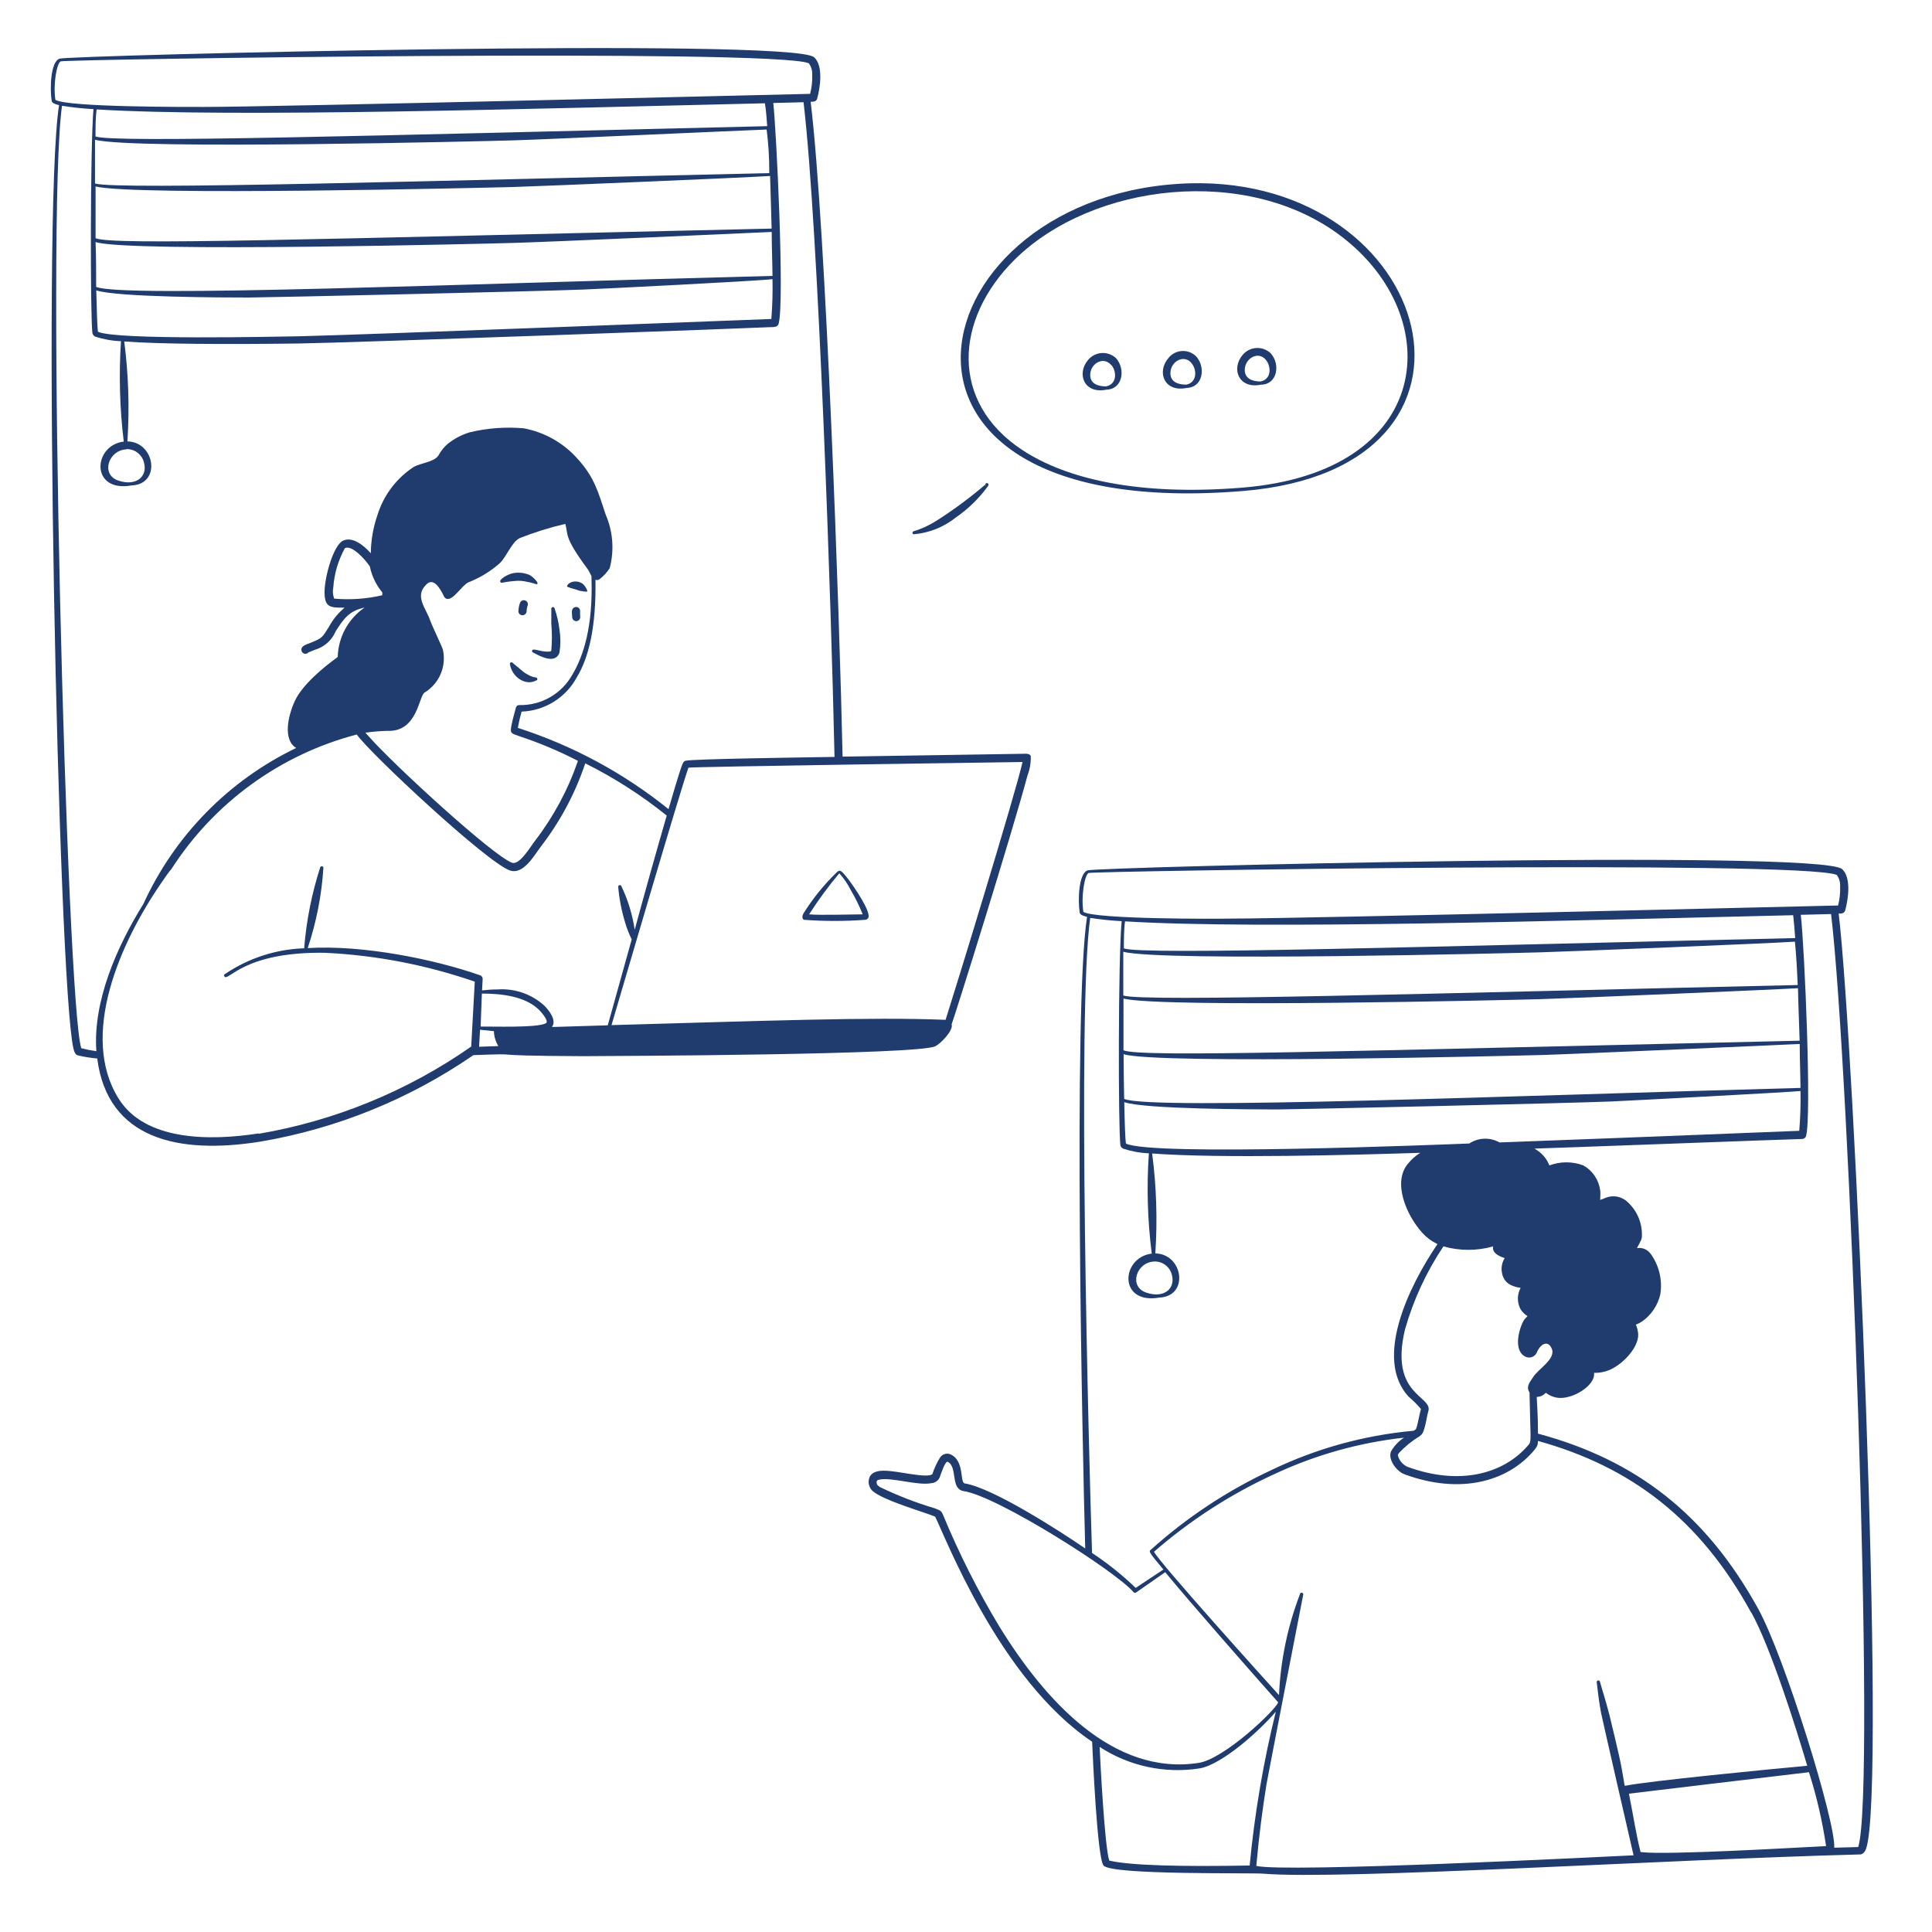
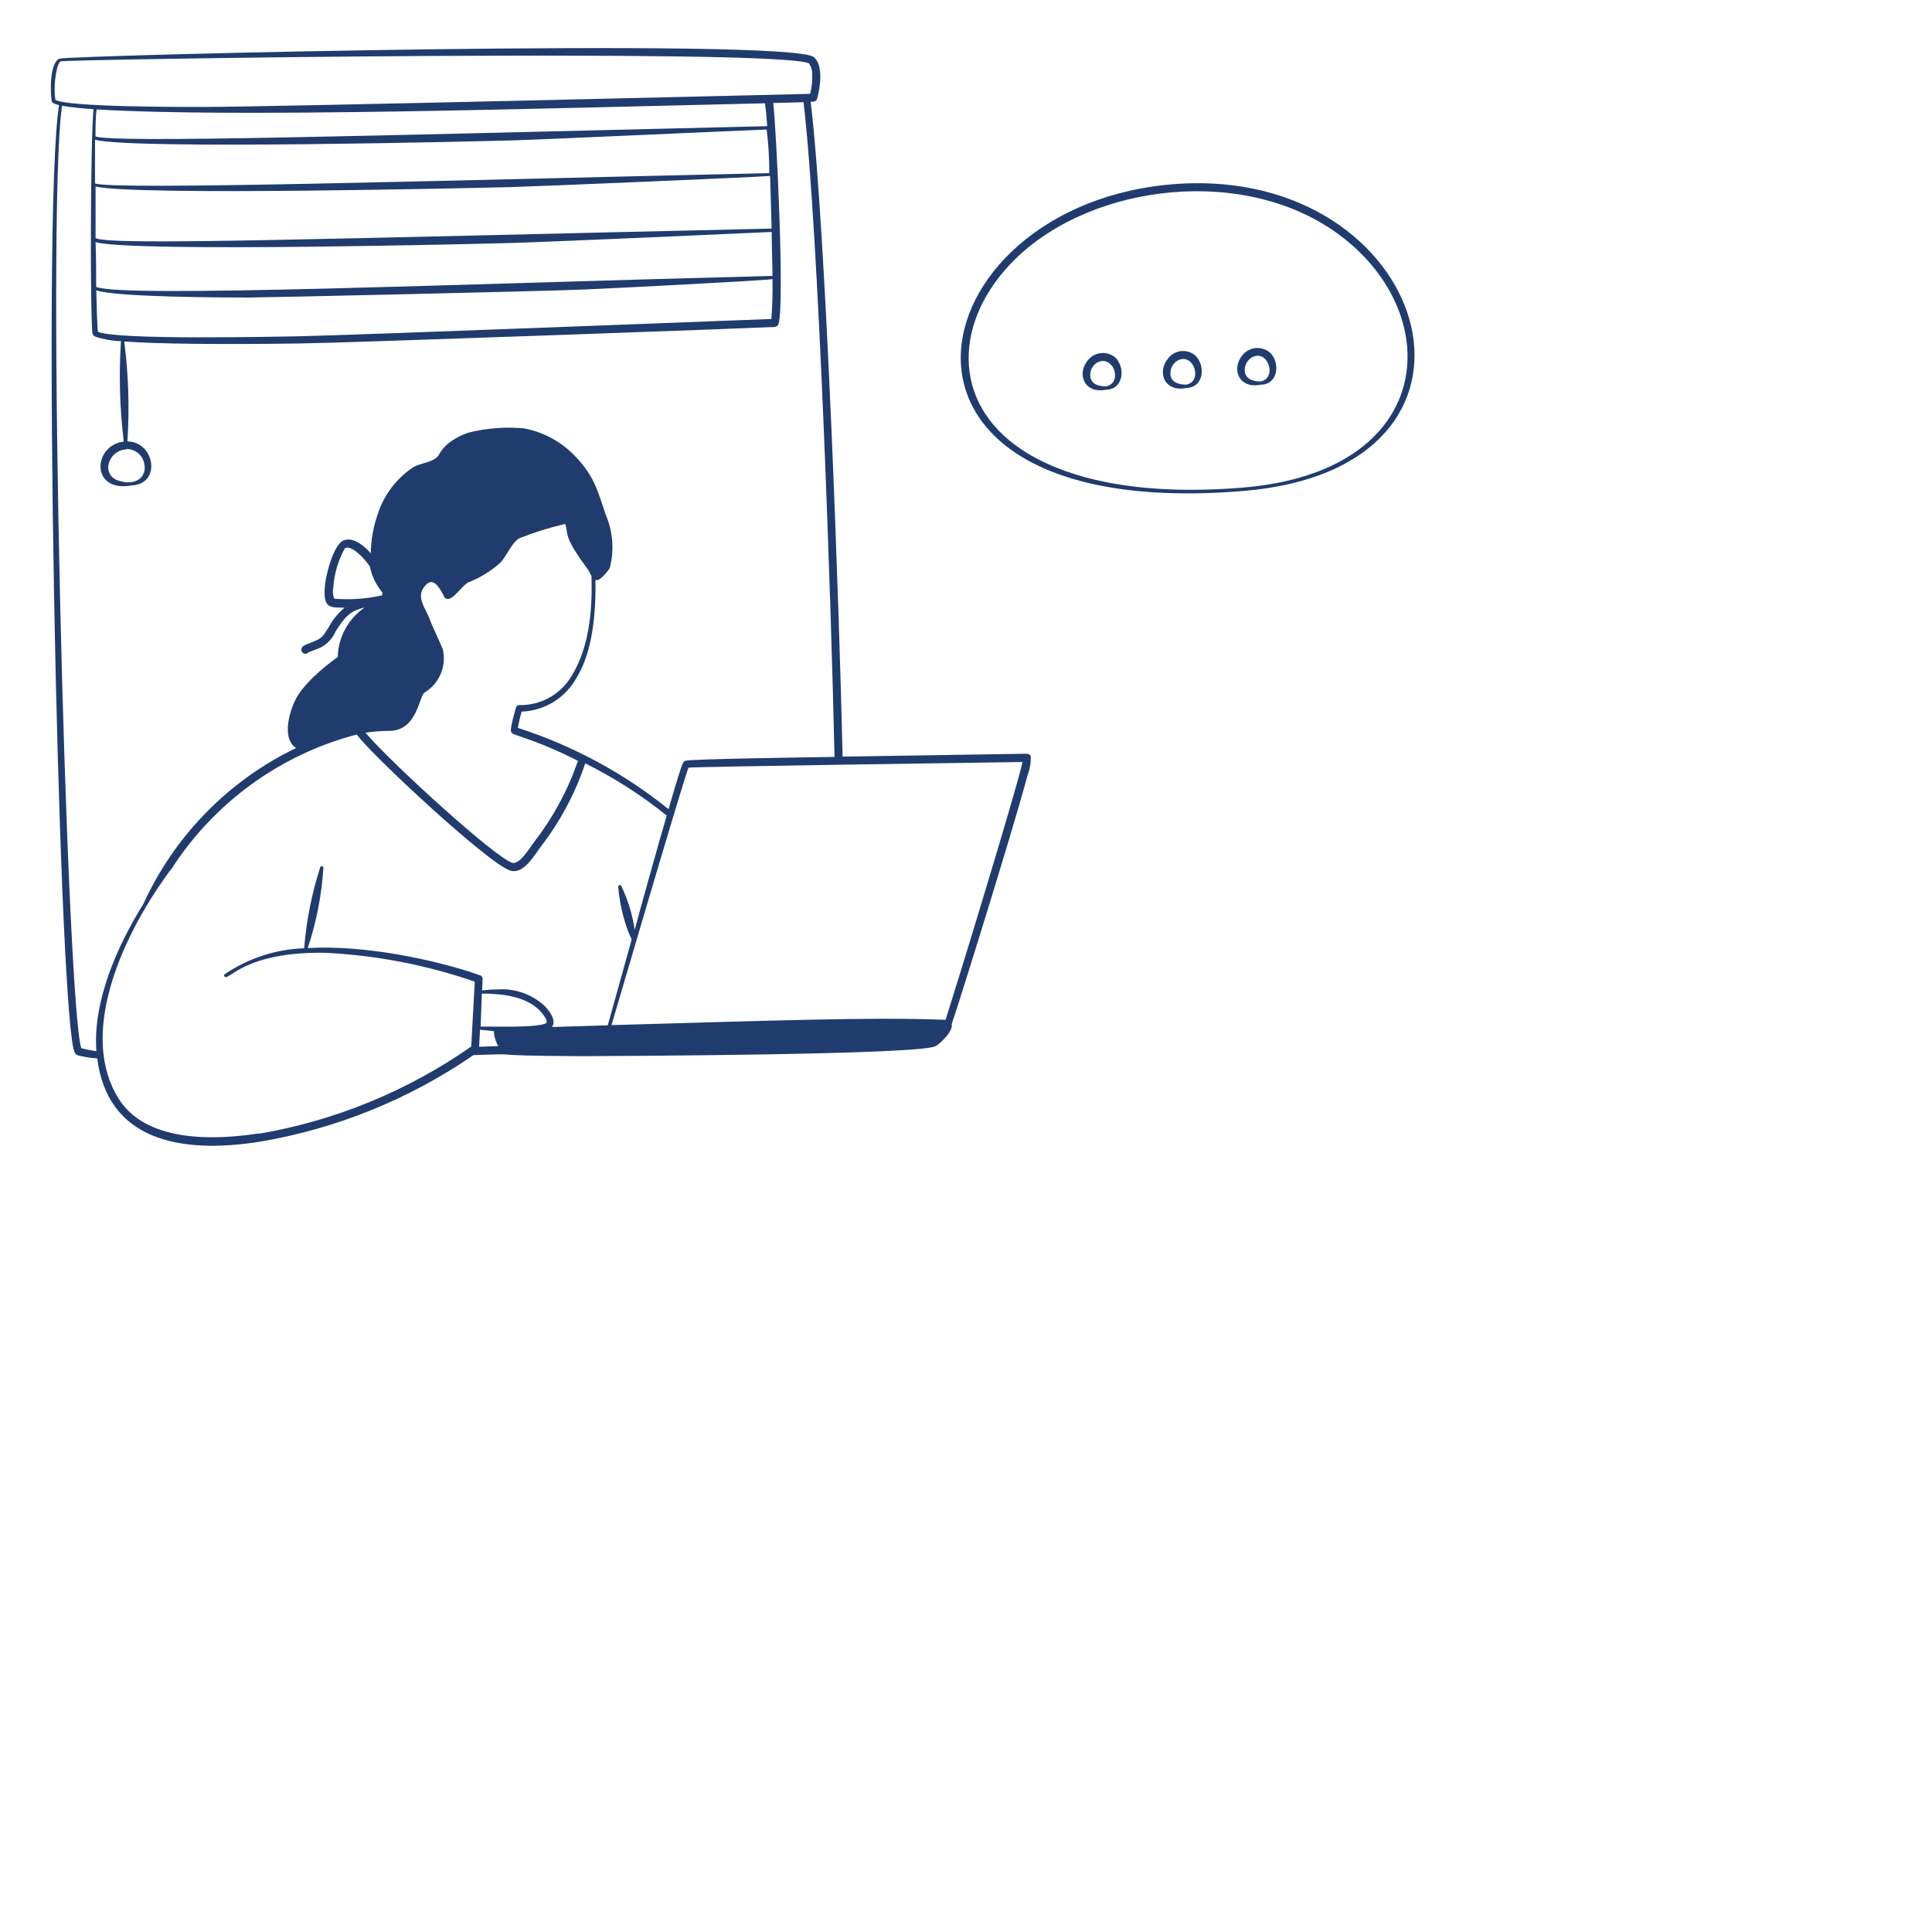
<svg xmlns="http://www.w3.org/2000/svg" width="154" height="154" viewBox="0 0 154 154" fill="none">
  <path d="M88.197 31.06C89.5 31.022 89.73 29.427 88.963 28.553C88.81 28.409 88.629 28.298 88.431 28.227C88.233 28.155 88.023 28.126 87.813 28.14C87.603 28.153 87.398 28.21 87.211 28.306C87.024 28.402 86.858 28.536 86.725 28.699C85.798 29.795 86.411 31.428 88.197 31.06ZM88.596 29.098C89.04 29.665 89.017 30.631 88.166 30.799C87.484 30.799 86.902 30.569 86.902 29.887C86.909 28.937 88.005 28.362 88.596 29.128V29.098ZM94.59 30.922C95.893 30.884 96.123 29.289 95.356 28.416C95.207 28.265 95.026 28.148 94.828 28.072C94.629 27.997 94.416 27.965 94.204 27.979C93.992 27.993 93.785 28.052 93.598 28.152C93.411 28.253 93.247 28.392 93.118 28.561C92.198 29.65 92.796 31.29 94.59 30.922ZM94.989 28.96C95.433 29.527 95.402 30.493 94.559 30.661C93.877 30.661 93.294 30.431 93.294 29.749C93.294 28.799 94.398 28.201 94.989 28.96Z" fill="#203C6E" />
  <path d="M99.066 39.139C121.012 37.346 114.305 14.127 94.889 14.61C73.073 15.216 66.519 41.807 99.066 39.139ZM80.877 20.697C87.085 14.564 99.465 13.123 106.939 18.857C115.317 25.25 114.382 37.622 99.013 38.871C90.665 39.546 84.947 38.158 81.459 35.851C75.718 32.049 76.063 25.472 80.877 20.697Z" fill="#203C6E" />
  <path d="M100.515 30.661C101.818 30.661 102.086 29.029 101.282 28.155C101.128 28.01 100.947 27.899 100.749 27.828C100.551 27.757 100.341 27.727 100.131 27.741C99.921 27.754 99.716 27.811 99.529 27.907C99.342 28.004 99.177 28.137 99.043 28.3C98.116 29.404 98.744 31.029 100.515 30.661ZM100.914 28.699C101.358 29.266 101.328 30.232 100.484 30.408C99.81 30.408 99.22 30.171 99.22 29.488C99.227 28.546 100.323 27.94 100.914 28.699ZM74.568 83.391C75.02 83.153 76.009 82.126 75.856 81.643C76.147 80.877 80.662 66.458 81.904 61.805C82.091 61.317 82.18 60.796 82.164 60.272C82.08 60.104 81.942 60.088 81.773 60.081L67.163 60.311C66.926 49.28 65.845 18.297 64.618 8.11C64.833 8.11 65.071 8.11 65.14 7.849C65.4 6.899 65.623 5.205 64.887 4.561C63.093 2.99 5.481 4.408 4.745 4.676C4.009 4.944 3.978 7.098 4.116 8.018C4.116 8.24 4.492 8.325 4.706 8.378C3.327 17.186 4.637 78.286 5.849 83.559C5.91 83.82 5.994 84.073 6.217 84.127C6.721 84.247 7.233 84.329 7.75 84.372C8.577 90.819 14.234 92.037 20.735 91.002C26.837 89.969 32.639 87.615 37.736 84.104C42.542 83.935 37.506 84.15 46.467 84.188C49.158 84.173 73.28 84.088 74.568 83.391ZM38.411 79.198C39.944 79.198 41.891 79.397 43.01 80.539C43.225 80.762 43.776 81.429 43.508 81.567C42.803 81.942 39.269 81.812 38.311 81.827L38.411 79.198ZM38.265 82.08L39.369 82.195C39.381 82.615 39.503 83.025 39.722 83.383L38.188 83.437L38.265 82.08ZM81.505 60.74C80.984 63.132 76.047 79.198 75.373 81.291C69.478 81.045 60.663 81.383 48.744 81.712C49.273 79.926 54.27 62.855 54.876 61.192C54.914 61.115 81.428 60.74 81.505 60.74ZM4.415 7.957C4.224 6.677 4.53 5.036 4.837 4.891C5.274 4.73 61.752 3.863 64.473 5.044C64.662 5.306 64.757 5.625 64.741 5.948C64.762 6.465 64.705 6.982 64.573 7.481C64.504 7.481 21.386 8.532 16.281 8.524C14.978 8.524 5.366 8.555 4.415 7.957ZM7.803 26.438C7.757 26.031 7.711 24.79 7.673 23.142C9.29 23.701 18.098 23.716 19.815 23.716C21.064 23.716 42.941 23.226 46.498 23.08C47.747 23.034 60.295 22.406 61.575 22.252C61.599 23.311 61.569 24.37 61.483 25.426C61.437 25.426 28.07 26.721 23.77 26.806C22.229 26.829 9.152 27.128 7.803 26.438ZM61.506 18.221C24.238 19.064 8.976 19.577 7.619 18.987V14.863C10.685 15.63 38.426 14.97 40.841 14.909C43.447 14.832 59.72 14.143 61.384 14.027C61.422 15.4 61.476 16.864 61.506 18.221ZM7.619 19.294C10.195 20.145 39.2 19.416 40.94 19.363C43.562 19.294 60.104 18.558 61.514 18.489C61.514 19.738 61.568 20.934 61.575 21.992C36.793 22.62 9.674 23.762 7.665 22.866C7.665 21.793 7.665 20.574 7.619 19.294ZM61.322 13.798C34.617 14.403 9.198 15.162 7.573 14.625V11.138C10.54 11.95 38.725 11.253 40.825 11.191C43.332 11.122 58.456 10.425 61.108 10.325C61.238 11.306 61.322 12.502 61.322 13.798ZM61.123 10.057C29.036 10.823 9.045 11.406 7.612 10.877C7.612 10.271 7.612 9.344 7.704 8.723C18.611 9.39 42.818 8.654 60.97 8.233C61.062 8.738 61.115 9.528 61.154 10.049L61.123 10.057ZM6.477 83.552C5.312 79.888 3.664 17.423 4.944 8.432C5.774 8.564 6.611 8.654 7.451 8.7C7.19 11.667 7.19 25.296 7.366 26.553C7.38 26.611 7.406 26.667 7.443 26.714C7.48 26.762 7.527 26.801 7.581 26.829C8.247 27.048 8.942 27.172 9.643 27.197C9.468 29.865 9.542 32.544 9.865 35.199C7.405 35.49 7.175 39.285 10.494 38.694C12.878 38.595 12.356 35.222 10.156 35.184C10.329 32.527 10.244 29.86 9.904 27.22C12.717 27.427 17.829 27.457 23.785 27.381C28.086 27.319 60.832 26.123 61.399 26.077C61.698 26.077 61.989 26.077 62.066 25.802C62.549 24.023 61.874 10.18 61.637 8.21L64.051 8.148C65.247 18.32 66.266 48.491 66.519 60.334C64.105 60.372 55.198 60.495 54.646 60.64C54.493 60.686 54.439 60.801 54.362 61.001C54.094 61.713 53.504 63.76 53.289 64.496C49.716 61.619 45.644 59.424 41.278 58.019C41.355 57.582 41.454 57.15 41.577 56.723C42.49 56.69 43.378 56.418 44.153 55.933C44.928 55.449 45.562 54.77 45.992 53.964C46.919 52.431 47.525 50.016 47.464 46.222C47.527 46.241 47.594 46.243 47.659 46.228C47.723 46.213 47.783 46.182 47.831 46.138C48.13 45.899 48.389 45.614 48.598 45.294C48.974 43.879 48.863 42.378 48.284 41.032C47.686 39.269 47.417 38.058 45.984 36.51C44.87 35.279 43.384 34.447 41.753 34.141C40.312 34.014 38.86 34.12 37.453 34.456C36.82 34.644 36.23 34.951 35.713 35.36C35.399 35.625 35.139 35.948 34.946 36.311C34.571 36.832 33.689 36.87 33.007 37.2C31.619 38.099 30.588 39.454 30.094 41.032C29.75 42.019 29.569 43.054 29.557 44.099C28.99 43.47 28.093 42.734 27.334 43.102C26.576 43.47 25.863 45.992 25.87 47.218C25.878 48.445 26.346 48.437 27.465 48.437C26.955 48.864 26.531 49.385 26.215 49.97C25.694 50.79 25.717 50.844 24.858 51.197C24.422 51.381 24.023 51.457 24.023 51.787C24.022 51.853 24.041 51.918 24.078 51.974C24.116 52.029 24.169 52.071 24.231 52.094C24.293 52.118 24.361 52.121 24.425 52.105C24.49 52.088 24.547 52.052 24.59 52.002L25.104 51.794C25.472 51.687 25.812 51.498 26.099 51.242C26.385 50.986 26.611 50.669 26.759 50.315C27.403 49.303 27.848 48.682 29.059 48.429C28.417 48.87 27.888 49.457 27.516 50.142C27.144 50.827 26.94 51.59 26.921 52.369C25.786 53.182 24.107 54.585 23.517 55.842C22.927 57.099 22.551 58.985 23.609 59.621C18.221 62.215 13.911 66.614 11.429 72.054C9.329 75.427 7.397 79.796 7.681 83.79C7.275 83.734 6.873 83.654 6.477 83.552ZM10.08 35.797C10.416 35.79 10.744 35.904 11.004 36.117C11.264 36.331 11.439 36.631 11.498 36.962C11.736 38.005 10.831 38.786 9.421 38.304C8.01 37.821 8.639 35.874 10.08 35.82V35.797ZM29.481 45.156C29.637 45.914 29.976 46.622 30.47 47.218C30.477 47.295 30.477 47.372 30.47 47.448C29.214 47.739 27.921 47.83 26.637 47.717C26.528 47.428 26.504 47.114 26.568 46.812C26.645 45.717 26.962 44.652 27.495 43.692C28.055 43.409 29.128 44.612 29.481 45.156ZM30.907 58.256C33.306 58.348 33.382 55.413 33.865 55.19C34.422 54.847 34.859 54.34 35.119 53.74C35.378 53.139 35.446 52.474 35.314 51.833C35.314 51.695 34.41 49.817 34.302 49.487C33.973 48.506 33.037 47.548 33.934 46.643C34.494 45.992 35.015 46.758 35.383 47.525C35.404 47.579 35.438 47.627 35.482 47.665C35.526 47.702 35.579 47.728 35.636 47.74C36.15 47.831 36.809 46.674 37.33 46.421C38.252 46.062 39.103 45.543 39.844 44.888C40.404 44.336 40.787 43.209 41.423 42.895C42.604 42.426 43.819 42.047 45.057 41.761C45.325 42.619 44.88 42.719 46.843 45.363C46.958 45.517 47.042 45.747 47.149 45.931C47.153 45.994 47.153 46.058 47.149 46.122C47.264 49.894 46.536 52.254 45.616 53.788C45.198 54.535 44.583 55.155 43.839 55.581C43.095 56.006 42.249 56.221 41.393 56.202C41.336 56.198 41.279 56.213 41.231 56.245C41.184 56.277 41.149 56.324 41.132 56.378C41.132 56.378 40.864 57.306 40.764 57.842C40.641 58.494 40.764 58.448 41.408 58.686C43.01 59.218 44.568 59.874 46.068 60.648C45.283 62.933 44.134 65.076 42.665 66.995C42.343 67.386 41.439 68.972 40.825 68.773C39.377 68.283 31.374 60.97 29.327 58.624L29.128 58.402C29.718 58.319 30.311 58.27 30.907 58.256ZM13.598 69.302C13.576 69.309 13.552 69.309 13.529 69.302C13.548 69.32 13.572 69.331 13.598 69.333V69.302ZM20.627 90.343C16.703 90.957 11.559 90.941 9.459 87.576C6.301 82.548 9.574 75.082 12.97 70.214C13.115 70 13.491 69.448 13.659 69.279C17.064 63.974 22.34 60.143 28.438 58.548C29.519 60.081 38.848 68.781 40.649 69.386C41.761 69.754 42.619 68.099 43.179 67.393C44.689 65.418 45.862 63.206 46.651 60.847C48.959 61.997 51.136 63.392 53.144 65.01C52.267 68.038 51.416 71.073 50.591 74.116C50.415 72.906 50.055 71.73 49.526 70.628C49.512 70.599 49.488 70.575 49.458 70.563C49.429 70.55 49.395 70.549 49.365 70.559C49.334 70.57 49.308 70.591 49.293 70.62C49.277 70.648 49.273 70.681 49.28 70.713C49.362 71.664 49.545 72.605 49.824 73.518C49.96 73.988 50.137 74.444 50.353 74.882C49.395 78.317 48.59 81.214 48.445 81.728C43.493 81.873 43.983 81.888 44.029 81.812C44.344 81.291 43.8 80.578 43.378 80.148C42.877 79.697 42.291 79.35 41.653 79.13C41.016 78.91 40.341 78.821 39.668 78.868C39.253 78.869 38.838 78.895 38.426 78.945L38.472 78.04C38.476 77.976 38.458 77.912 38.422 77.858C38.386 77.804 38.334 77.763 38.273 77.742C34.632 76.462 28.929 75.304 24.529 75.572C25.218 73.507 25.639 71.36 25.778 69.187C25.781 69.156 25.772 69.124 25.753 69.099C25.734 69.073 25.707 69.055 25.676 69.049C25.645 69.042 25.612 69.047 25.584 69.063C25.557 69.078 25.536 69.103 25.525 69.133C24.849 71.228 24.419 73.394 24.245 75.588C21.975 75.664 19.774 76.384 17.898 77.665C17.887 77.676 17.877 77.69 17.871 77.705C17.864 77.72 17.861 77.737 17.861 77.753C17.861 77.769 17.864 77.786 17.871 77.801C17.877 77.816 17.887 77.83 17.898 77.841C18.205 78.255 19.431 75.841 25.924 75.948C29.986 76.143 34 76.918 37.844 78.248L37.56 83.422C32.497 86.959 26.715 89.333 20.627 90.374V90.343Z" fill="#203C6E" />
-   <path d="M64.082 73.319C65.707 73.438 67.339 73.438 68.965 73.319C69.009 73.316 69.052 73.303 69.09 73.282C69.129 73.26 69.162 73.23 69.188 73.195C69.213 73.159 69.231 73.117 69.238 73.074C69.246 73.031 69.245 72.986 69.233 72.943C69.172 72.238 67.746 70.153 67.225 69.609C66.964 69.333 66.888 69.341 66.619 69.609C65.634 70.574 64.767 71.652 64.036 72.821C63.944 73.02 63.913 73.212 64.082 73.319ZM66.903 69.609C67.257 70.005 67.559 70.446 67.8 70.92C68.171 71.548 68.494 72.204 68.766 72.882C68.076 72.882 65.27 72.966 64.496 72.882C65.225 71.739 66.029 70.646 66.903 69.609ZM72.82 42.589C74.053 42.486 75.227 42.019 76.193 41.247C77.181 40.565 78.047 39.72 78.753 38.748C78.922 38.488 78.546 38.426 78.539 38.626C77.316 39.675 76.019 40.635 74.66 41.5C74.08 41.872 73.45 42.161 72.79 42.359C72.77 42.372 72.754 42.391 72.745 42.413C72.735 42.435 72.732 42.459 72.735 42.483C72.738 42.507 72.748 42.529 72.763 42.548C72.778 42.567 72.798 42.581 72.82 42.589ZM78.531 38.641C78.538 38.683 78.56 38.721 78.592 38.748C78.572 38.739 78.554 38.724 78.542 38.705C78.529 38.686 78.523 38.664 78.523 38.641H78.531ZM42.412 51.856C42.403 51.889 42.406 51.924 42.422 51.954C42.437 51.984 42.464 52.007 42.496 52.017C42.68 52.109 42.949 52.262 43.263 52.377C43.838 52.607 44.413 52.6 44.597 52.009C44.693 51.408 44.693 50.794 44.597 50.193C44.53 49.615 44.398 49.047 44.206 48.499C44.2 48.464 44.18 48.433 44.151 48.413C44.123 48.393 44.087 48.385 44.053 48.391C44.018 48.398 43.987 48.417 43.967 48.446C43.947 48.474 43.939 48.51 43.945 48.545V49.74C44.008 50.439 44.008 51.142 43.945 51.841C43.945 51.91 43.868 51.925 43.807 51.933C43.133 52.002 42.489 51.618 42.412 51.856ZM41.975 48.744C41.979 48.602 41.999 48.46 42.036 48.322C42.057 48.285 42.07 48.244 42.075 48.202C42.08 48.16 42.076 48.117 42.065 48.076C42.053 48.035 42.033 47.997 42.007 47.963C41.98 47.93 41.947 47.902 41.91 47.882C41.873 47.861 41.832 47.848 41.79 47.843C41.747 47.838 41.704 47.842 41.663 47.854C41.623 47.865 41.584 47.885 41.551 47.911C41.518 47.938 41.49 47.971 41.469 48.008C41.369 48.251 41.32 48.512 41.324 48.775C41.339 48.852 41.381 48.922 41.444 48.971C41.506 49.02 41.584 49.045 41.663 49.041C41.742 49.037 41.817 49.005 41.874 48.951C41.932 48.896 41.968 48.823 41.975 48.744ZM46.237 48.736C46.245 48.678 46.236 48.619 46.212 48.566C46.188 48.512 46.15 48.467 46.101 48.434C46.052 48.401 45.995 48.383 45.937 48.381C45.878 48.379 45.82 48.393 45.77 48.422C45.486 48.568 45.609 48.959 45.609 49.189C45.609 49.274 45.642 49.356 45.703 49.416C45.763 49.477 45.845 49.511 45.931 49.511C46.016 49.511 46.098 49.477 46.158 49.416C46.218 49.356 46.252 49.274 46.252 49.189C46.24 49.038 46.235 48.887 46.237 48.736ZM41.002 46.314C41.337 46.273 41.678 46.294 42.006 46.375C42.772 46.521 42.772 46.644 42.841 46.521C42.91 46.398 42.435 45.938 42.197 45.824C41.79 45.655 41.343 45.607 40.91 45.685C40.45 45.77 39.783 46.191 39.875 46.368C39.967 46.544 39.967 46.398 41.002 46.314ZM45.946 47.004L46.191 47.088C46.268 47.088 46.751 47.211 46.804 47.142C46.858 47.073 46.605 46.621 46.398 46.498C45.746 46.115 45.118 46.567 45.218 46.774C45.456 46.864 45.699 46.941 45.946 47.004ZM42.657 53.995C42.465 53.962 42.281 53.894 42.113 53.795C41.906 53.693 41.715 53.562 41.546 53.404C41.247 53.151 40.94 52.914 40.879 52.845C40.861 52.82 40.834 52.802 40.805 52.795C40.775 52.788 40.743 52.791 40.715 52.805C40.688 52.819 40.666 52.842 40.654 52.87C40.642 52.899 40.64 52.93 40.649 52.96C40.818 53.979 41.899 54.692 42.719 54.248C42.926 54.217 42.826 53.956 42.657 53.995ZM146.561 72.821C146.768 72.821 147.013 72.821 147.082 72.56C147.343 71.617 147.565 69.916 146.829 69.272C145.012 67.693 87.415 69.111 86.687 69.379C85.959 69.647 85.92 71.794 86.058 72.713C86.058 72.936 86.434 73.028 86.649 73.081C85.529 80.233 86.288 115.662 86.503 123.427C84.594 122.116 79.183 118.613 76.906 118.245C76.484 118.184 76.906 116.505 75.81 115.946C75.653 115.866 75.471 115.85 75.302 115.902C75.133 115.953 74.991 116.068 74.905 116.222C74.661 116.627 74.463 117.059 74.315 117.509C74.139 117.663 73.495 117.609 73.265 117.586C71.594 117.41 69.808 116.82 69.333 117.701C69.247 117.885 69.219 118.091 69.254 118.291C69.288 118.491 69.382 118.675 69.524 118.82C70.344 119.587 73.664 120.522 74.537 120.89C75.304 122.369 79.635 133.867 87.055 138.834C87.101 139.854 87.454 148.102 87.967 148.707C88.649 149.474 99.764 149.267 100.699 149.351C106.831 149.865 132.993 148.209 148.27 147.818C148.416 147.818 148.623 147.703 148.745 147.366C150.401 142.644 147.802 83.184 146.561 72.821ZM86.35 72.652C86.166 71.372 86.465 69.732 86.771 69.586C87.078 69.44 143.495 68.543 146.407 69.739C146.599 70.001 146.693 70.32 146.676 70.644C146.696 71.16 146.642 71.676 146.515 72.177C146.446 72.177 103.328 73.227 98.223 73.219C97.066 73.25 87.262 73.281 86.35 72.683V72.652ZM139.593 128.524C141.126 131.269 143.165 137.723 144.054 140.751C141.387 140.988 131.207 141.985 129.544 142.345C129.467 142.345 129.544 142.475 129.237 140.812C129.068 139.884 128.333 136.88 128.294 136.726C127.919 135.278 127.75 134.848 127.528 134.036C127.517 134.006 127.496 133.981 127.469 133.965C127.441 133.949 127.409 133.945 127.378 133.951C127.347 133.958 127.319 133.975 127.3 134.001C127.281 134.026 127.272 134.058 127.275 134.089C127.367 134.856 127.466 135.745 127.62 136.527C127.62 136.604 130.188 147.81 130.211 147.887C127.788 148.002 102.385 149.29 100.14 148.73C100.362 146.254 100.653 144.07 100.952 142.23C100.952 142.153 103.842 127.29 103.88 127.114C103.888 127.083 103.883 127.049 103.868 127.021C103.852 126.993 103.826 126.971 103.796 126.961C103.765 126.95 103.732 126.951 103.702 126.964C103.672 126.977 103.648 127 103.635 127.03C102.64 129.617 102.071 132.348 101.949 135.117C100.929 133.99 92.528 124.684 91.984 123.695C94.873 121.177 98.11 119.088 101.596 117.494C104.854 115.971 108.339 114.992 111.913 114.597C111.491 114.871 111.139 115.242 110.886 115.677C110.603 116.314 111.3 117.279 111.975 117.525C116.459 119.165 120.123 118.046 122.154 115.754C122.599 115.256 122.576 115.149 122.591 114.857C130.027 116.919 135.523 121.112 139.593 128.555V128.524ZM130.77 147.626C130.387 146.093 130.249 145.02 129.843 142.974C130.088 142.935 142.713 141.441 144.192 141.264C144.805 143.187 145.261 145.155 145.557 147.151C143.556 147.251 132.748 147.895 130.77 147.626ZM111.99 105.981C112.658 103.623 113.692 101.386 115.056 99.35C116.352 99.718 117.724 99.718 119.019 99.35C118.912 99.856 119.441 100.117 119.939 100.285C119.826 100.465 119.749 100.665 119.713 100.874C119.678 101.083 119.684 101.298 119.732 101.504C119.765 101.698 119.842 101.881 119.958 102.039C120.074 102.197 120.225 102.327 120.399 102.416C120.654 102.542 120.929 102.622 121.211 102.654C121.067 102.917 120.991 103.212 120.991 103.513C120.991 103.813 121.067 104.108 121.211 104.371C121.35 104.589 121.536 104.772 121.756 104.908C121.625 105.03 121.511 105.169 121.418 105.322C120.943 106.257 120.69 107.836 121.694 108.181C121.864 108.231 122.047 108.213 122.203 108.13C122.36 108.046 122.477 107.905 122.53 107.736C122.844 107.069 123.404 106.839 123.687 107.491C124.055 108.326 122.584 109.131 122.193 109.79C122.009 110.089 121.648 110.457 121.863 110.894C121.947 111.071 121.917 110.894 121.924 111.293C122.001 115.225 122.124 114.85 121.687 115.34C119.816 117.425 116.405 118.468 112.189 116.919C112 116.834 111.833 116.707 111.7 116.548C111.567 116.388 111.472 116.201 111.423 115.999C111.423 115.938 111.461 115.884 111.515 115.815C111.999 115.299 112.551 114.85 113.155 114.482C113.393 114.305 113.447 114.19 113.577 113.715C113.707 113.24 113.753 112.795 113.845 112.519C114.274 111.239 110.725 111.285 111.99 105.981ZM119.525 91.064C119.155 90.854 118.735 90.751 118.31 90.766C117.885 90.781 117.472 90.913 117.118 91.148C114.872 91.233 91.715 92.183 89.745 91.148C89.692 90.742 89.646 89.508 89.615 87.852C91.233 88.42 100.04 88.427 101.757 88.435C102.999 88.435 124.876 87.944 128.44 87.799C130.027 87.73 143.165 87.032 143.518 86.963C143.54 88.022 143.507 89.081 143.418 90.137C143.418 90.137 130.349 90.665 119.525 91.064ZM143.449 82.954C106.801 83.782 90.926 84.303 89.554 83.721V79.597C92.62 80.363 120.361 79.712 122.783 79.643C125.389 79.566 141.655 78.876 143.318 78.769C143.341 80.133 143.41 81.567 143.449 82.954ZM89.561 84.027C92.129 84.871 121.12 84.142 122.875 84.096C125.504 84.02 142.038 83.284 143.456 83.215C143.456 84.464 143.51 85.668 143.518 86.718C121.112 87.316 91.631 88.519 89.607 87.592C89.584 86.526 89.569 85.3 89.561 84.027ZM143.295 78.516C113.899 79.183 91.171 79.88 89.538 79.352V75.864C92.497 76.676 120.683 75.971 122.791 75.91C124.776 75.856 141.187 75.197 143.073 75.059C143.173 76.048 143.242 77.236 143.295 78.516ZM143.096 74.775C113.508 75.45 91.079 76.147 89.584 75.596C89.584 74.99 89.584 74.062 89.676 73.442C100.576 74.109 124.86 73.373 142.935 72.951C142.996 73.48 143.058 74.254 143.096 74.775ZM86.902 73.166C87.732 73.295 88.569 73.382 89.408 73.426C89.124 76.408 89.132 90.014 89.308 91.279C89.318 91.339 89.343 91.396 89.38 91.445C89.418 91.493 89.467 91.531 89.523 91.555C90.186 91.777 90.878 91.904 91.577 91.93C91.391 94.596 91.468 97.274 91.807 99.925C89.347 100.224 89.109 104.011 92.428 103.428C94.805 103.321 94.314 99.948 92.091 99.91C92.268 97.253 92.183 94.586 91.838 91.946C97.349 92.352 107.682 92.068 113.209 91.892C112.841 92.119 112.515 92.407 112.243 92.743C110.971 94.215 112.09 96.859 113.385 98.285C113.722 98.654 114.129 98.953 114.581 99.166C112.281 102.547 109.499 108.319 112.281 111.331C112.637 111.629 112.965 111.957 113.263 112.312C113.14 112.711 113.017 113.554 112.864 113.922C112.657 114.068 112.711 114.045 112.603 114.052C108.711 114.414 104.913 115.465 101.389 117.157C97.852 118.799 94.581 120.962 91.685 123.573C91.585 123.672 91.608 123.772 92.735 125.106L90.527 126.57C89.453 125.539 88.289 124.608 87.047 123.787C86.787 115.9 85.851 80.417 86.902 73.166ZM92.022 100.554C92.352 100.546 92.674 100.656 92.931 100.864C93.188 101.072 93.363 101.364 93.425 101.688C93.67 102.731 92.766 103.52 91.355 103.03C89.945 102.539 90.581 100.6 92.022 100.554ZM79.65 129.636C77.931 126.781 76.43 123.801 75.158 120.721C75.036 120.468 75.02 120.415 74.522 120.231C73.02 119.785 71.556 119.218 70.145 118.537C70.06 118.483 69.983 118.419 69.915 118.345C69.808 118.023 69.915 117.977 70.138 117.931C71.142 117.755 73.204 118.445 74.246 118.222C74.409 118.212 74.565 118.15 74.691 118.046C74.816 117.941 74.905 117.799 74.944 117.64C74.997 117.502 75.35 116.429 75.542 116.521C76.362 116.935 75.726 118.69 76.822 118.859C79.436 119.234 88.879 125.19 90.366 126.922C90.395 126.951 90.433 126.966 90.474 126.966C90.514 126.966 90.552 126.951 90.581 126.922L92.88 125.32C94.989 127.881 99.726 133.262 101.88 135.692C101.711 136.274 97.602 140.206 95.54 140.521C88.726 141.571 83.284 135.538 79.65 129.636ZM88.419 148.309C88.051 147.182 87.706 140.444 87.653 139.248C90.008 140.783 92.847 141.392 95.625 140.958C97.434 140.651 100.469 137.891 101.696 136.435C100.7 140.466 100.003 144.566 99.611 148.7C94.168 148.799 90.159 148.707 88.419 148.309ZM148.117 147.228L146.208 147.281C146.338 145.266 142.268 132.104 140.152 128.249C135.998 120.698 130.395 116.367 122.591 114.275C122.591 113.669 122.591 113.041 122.492 111.347C122.628 111.347 122.764 111.318 122.888 111.261C123.013 111.204 123.123 111.121 123.212 111.017C123.47 111.217 123.772 111.351 124.094 111.408C125.282 111.615 127.206 110.442 127.06 109.43C127.675 109.447 128.28 109.273 128.792 108.932C129.674 108.38 130.701 107.2 130.571 106.226C130.441 105.253 130.134 105.82 130.885 105.337C131.62 104.824 132.139 104.056 132.342 103.183C132.433 102.619 132.413 102.042 132.281 101.485C132.15 100.929 131.91 100.404 131.575 99.941C131.457 99.778 131.297 99.649 131.112 99.568C130.928 99.487 130.725 99.457 130.525 99.481C130.448 99.481 130.464 99.534 130.709 99.059C130.785 98.931 130.84 98.791 130.87 98.645C130.906 98.13 130.827 97.614 130.641 97.133C130.454 96.652 130.163 96.218 129.789 95.863C129.562 95.627 129.271 95.464 128.952 95.394C128.632 95.325 128.299 95.352 127.995 95.472C127.995 95.472 127.658 95.617 127.551 95.648C127.551 95.372 127.589 94.989 127.551 94.882C127.496 94.469 127.347 94.075 127.114 93.731C126.881 93.386 126.571 93.1 126.209 92.896C125.337 92.567 124.375 92.567 123.503 92.896C123.277 92.321 122.853 91.845 122.308 91.555C122.806 91.555 143.157 90.788 143.663 90.788C143.732 90.784 143.797 90.76 143.851 90.717C143.904 90.674 143.943 90.616 143.962 90.551C144.414 88.91 143.839 75.481 143.541 72.92L145.955 72.859C147.389 84.763 149.573 142.736 148.117 147.228Z" fill="#203C6E" />
</svg>